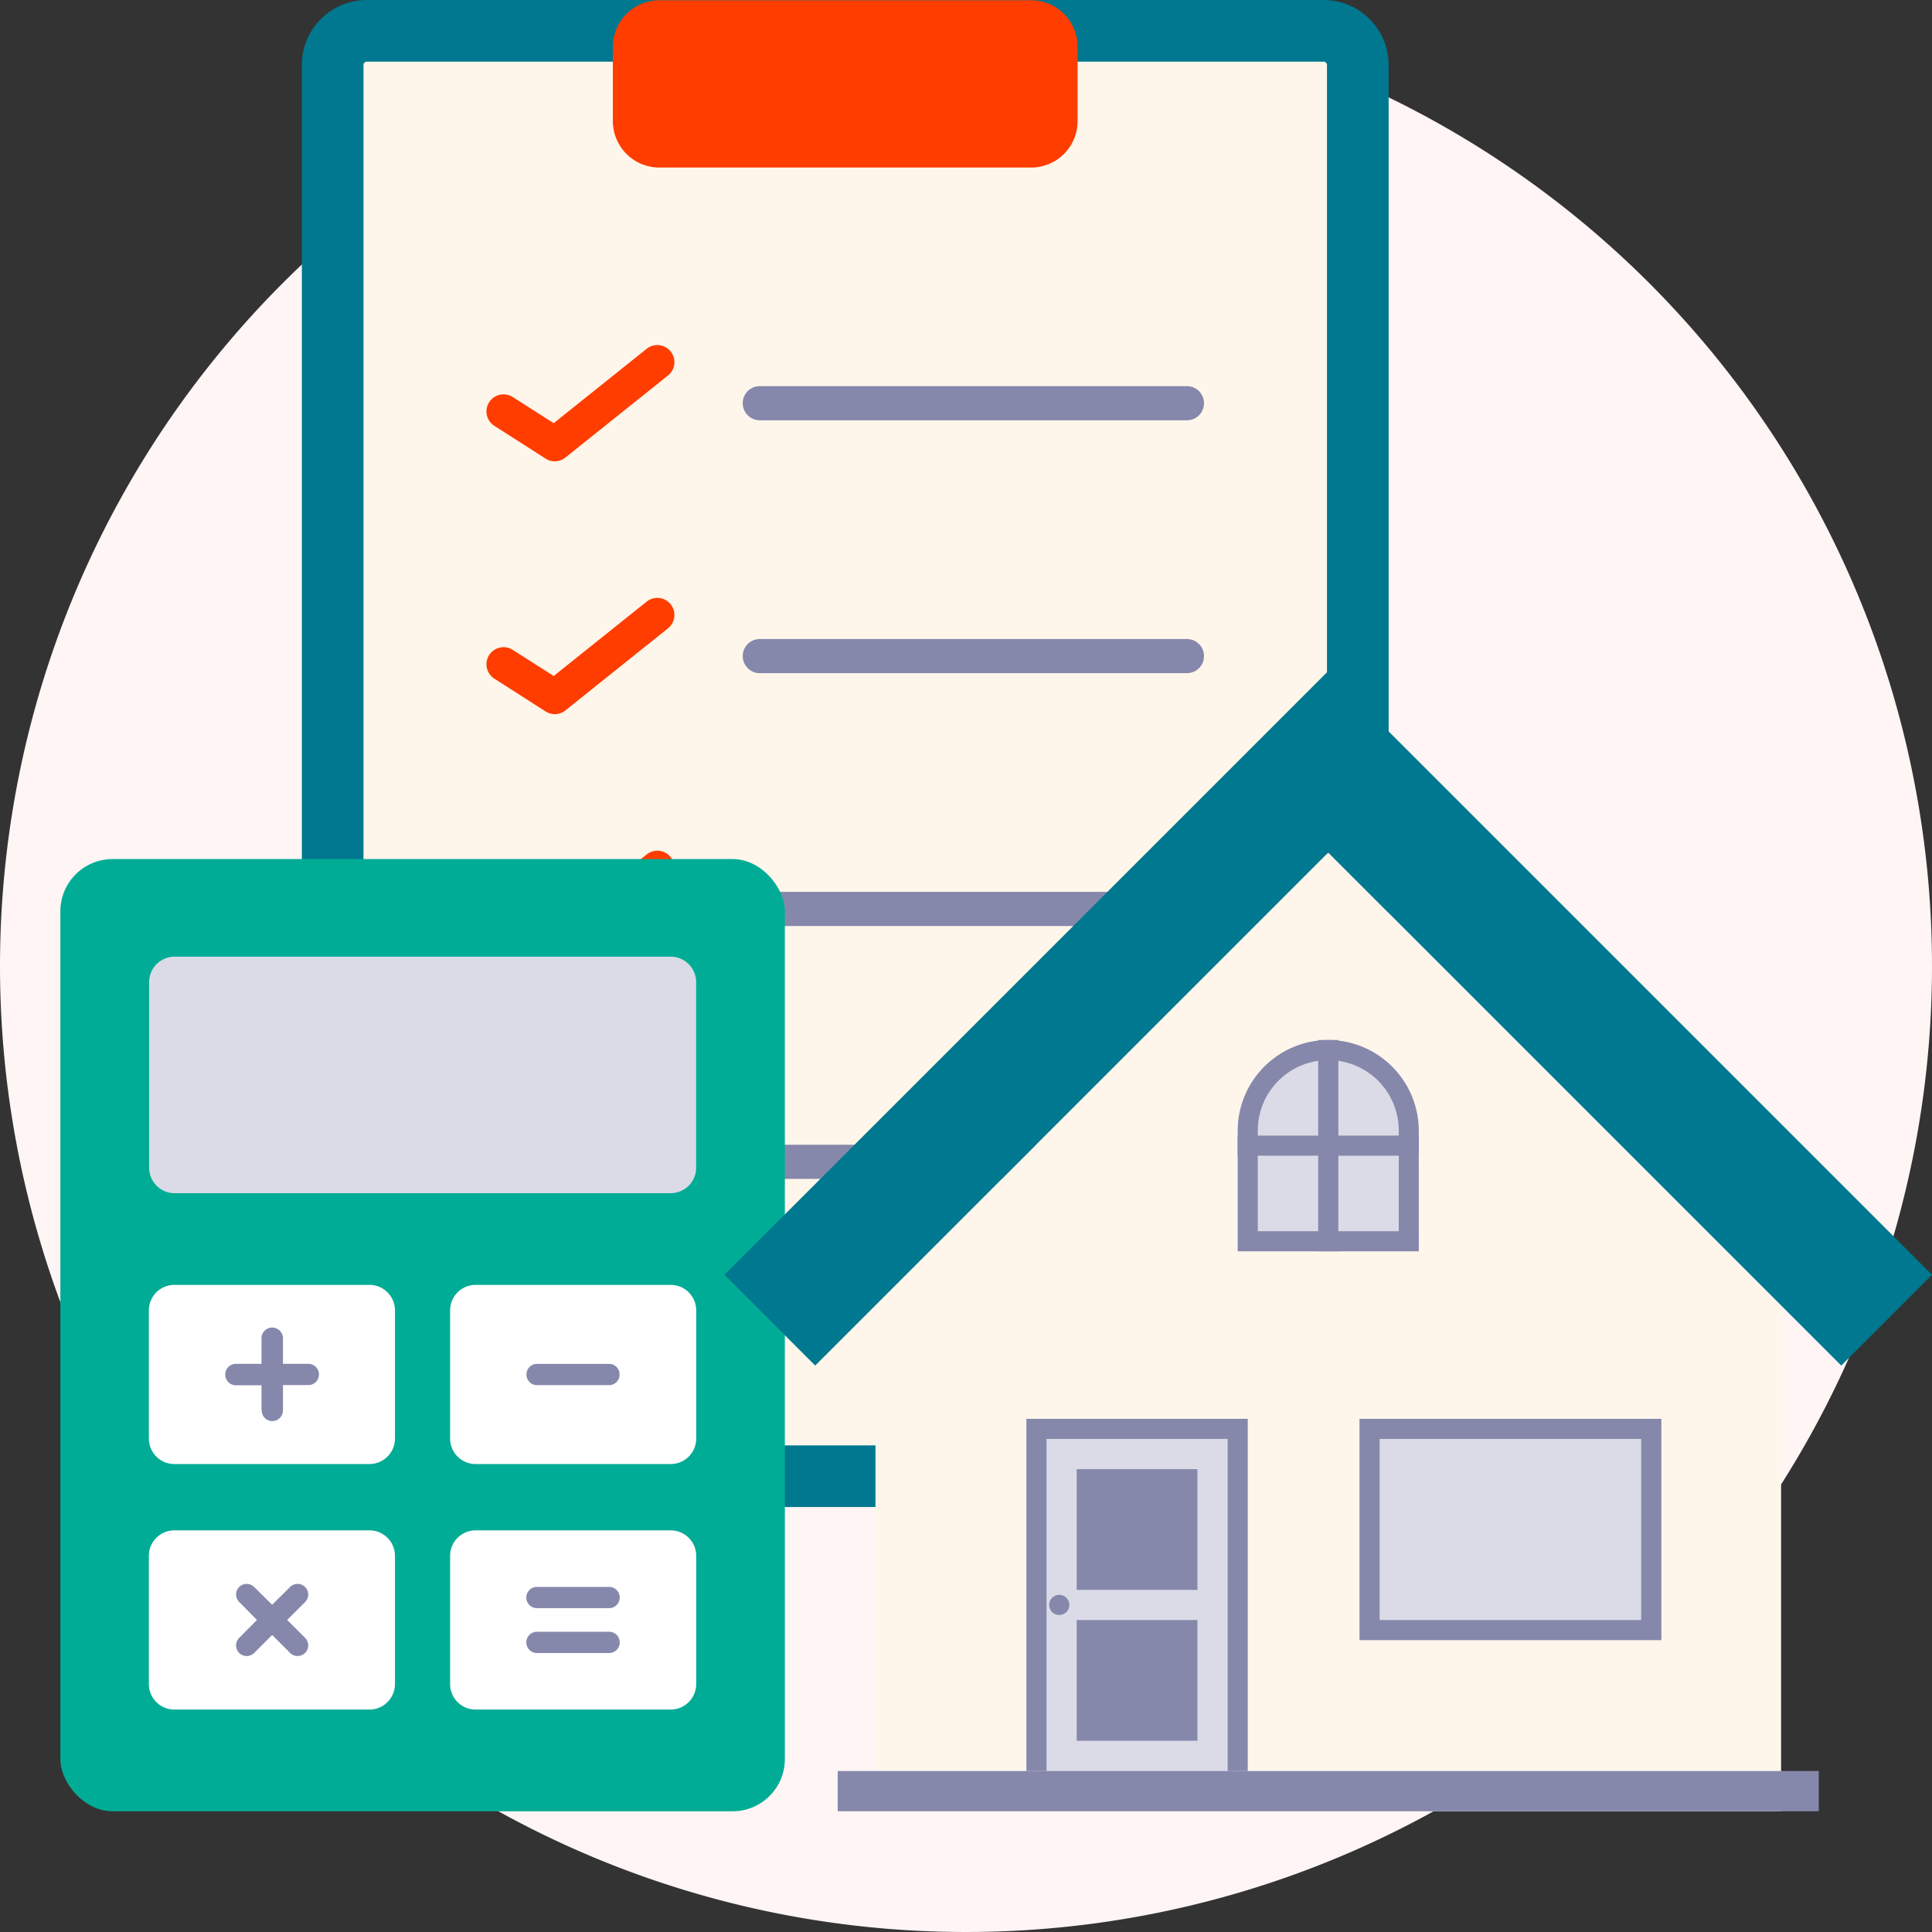
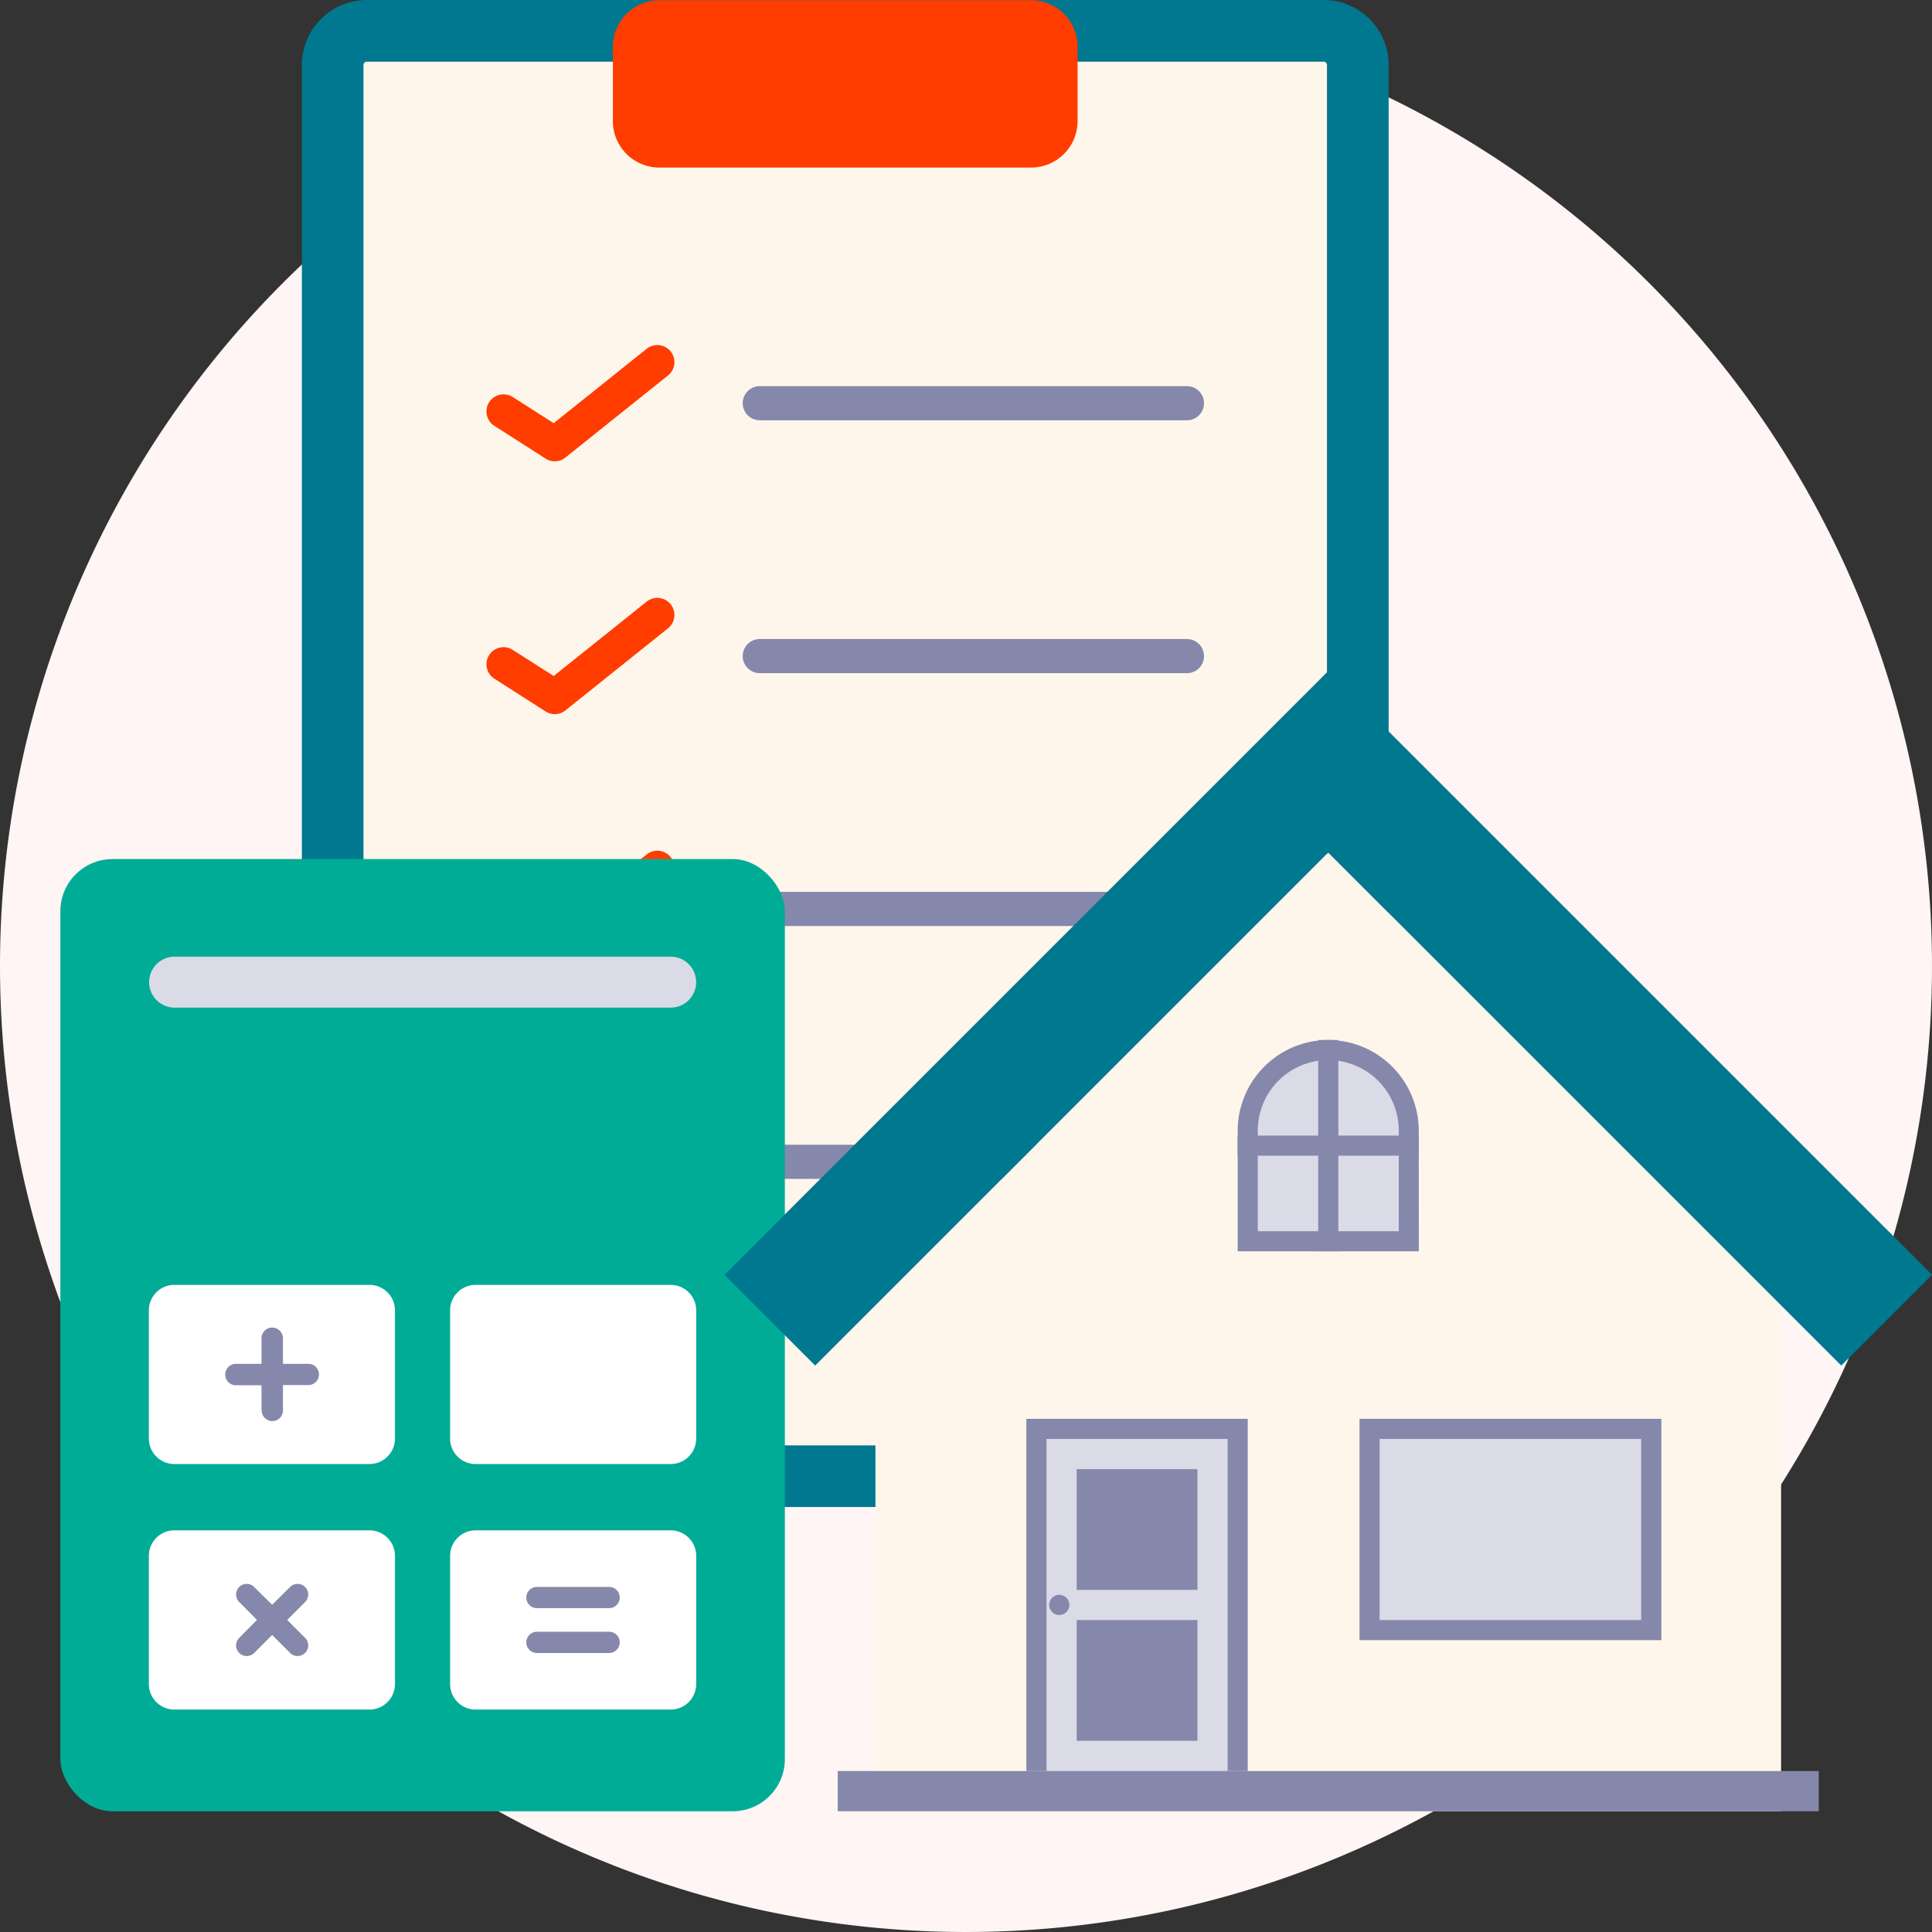
<svg xmlns="http://www.w3.org/2000/svg" width="37" height="37" viewBox="0 0 37 37">
  <rect x="0" y="0" width="37" height="37" fill="#333333" stroke="none" />
  <g transform="translate(-485 2624)">
    <path d="M18.5,0A18.5,18.5,0,1,1,0,18.5,18.5,18.5,0,0,1,18.5,0Z" transform="translate(485 -2624)" fill="#fff5f5" />
    <g transform="translate(486.156 -2624)">
      <g transform="translate(4.625 0)">
        <path d="M887.3,826.859a.654.654,0,0,0-.654-.654H868.324a.655.655,0,0,0-.654.654v26.372a.655.655,0,0,0,.654.654h18.323a.655.655,0,0,0,.654-.654V826.859Z" transform="translate(-867.08 -825.55)" fill="#fff6eb" fill-rule="evenodd" />
        <path d="M868.415,825.705h18.323a1.245,1.245,0,0,1,1.245,1.245v26.372a1.254,1.254,0,0,1-.365.88,1.237,1.237,0,0,1-.88.364H868.415a1.236,1.236,0,0,1-.88-.365,1.252,1.252,0,0,1-.365-.88V826.95a1.245,1.245,0,0,1,1.245-1.245Zm18.323,27.681a.064.064,0,0,0,.064-.064V826.95a.064.064,0,0,0-.064-.064H868.415a.062.062,0,0,0-.045.018.063.063,0,0,0-.02.046v26.372a.065.065,0,0,0,.064.064Z" transform="translate(-867.17 -825.705)" fill="#00788f" />
        <path d="M900.57,824.7a.89.89,0,0,0-.89-.89h-7.12a.891.891,0,0,0-.89.89v1.424a.891.891,0,0,0,.89.89h7.12a.89.89,0,0,0,.89-.89V824.7Z" transform="translate(-885.714 -823.805)" fill="#ff3d00" fill-rule="evenodd" />
        <path d="M879.779,850.27a.327.327,0,0,1-.176-.052l-.982-.628a.327.327,0,0,1,.353-.551l.784.5,1.78-1.424a.327.327,0,1,1,.409.511l-1.963,1.57A.326.326,0,0,1,879.779,850.27Z" transform="translate(-874.935 -841.435)" fill="#ff3d00" />
        <path d="M879.779,868.03a.327.327,0,0,1-.176-.052l-.982-.628a.327.327,0,1,1,.353-.551l.784.5,1.78-1.424a.327.327,0,1,1,.409.511l-1.963,1.571A.327.327,0,0,1,879.779,868.03Z" transform="translate(-874.935 -854.353)" fill="#ff3d00" />
        <path d="M879.779,885.79a.327.327,0,0,1-.176-.052l-.982-.628a.327.327,0,0,1,.353-.551l.784.5,1.78-1.424a.327.327,0,1,1,.409.511l-1.963,1.57A.326.326,0,0,1,879.779,885.79Z" transform="translate(-874.935 -867.271)" fill="#ff3d00" />
        <path d="M879.779,903.55a.328.328,0,0,1-.176-.052l-.982-.628a.327.327,0,1,1,.353-.551l.784.5,1.78-1.424a.327.327,0,1,1,.409.511l-1.963,1.571A.327.327,0,0,1,879.779,903.55Z" transform="translate(-874.935 -880.188)" fill="#ff3d00" />
        <path d="M7.307-.546H-.873A.327.327,0,0,1-1.2-.873.327.327,0,0,1-.873-1.2h8.18a.327.327,0,0,1,.327.327A.327.327,0,0,1,7.307-.546Z" transform="translate(9.643 8.595)" fill="#8588ab" />
        <path d="M7.307-.546H-.873A.327.327,0,0,1-1.2-.873.327.327,0,0,1-.873-1.2h8.18a.327.327,0,0,1,.327.327A.327.327,0,0,1,7.307-.546Z" transform="translate(9.643 13.438)" fill="#8588ab" />
        <path d="M7.307-.546H-.873A.327.327,0,0,1-1.2-.873.327.327,0,0,1-.873-1.2h8.18a.327.327,0,0,1,.327.327A.327.327,0,0,1,7.307-.546Z" transform="translate(9.643 18.28)" fill="#8588ab" />
        <path d="M7.307-.546H-.873A.327.327,0,0,1-1.2-.873.327.327,0,0,1-.873-1.2h8.18a.327.327,0,0,1,.327.327A.327.327,0,0,1,7.307-.546Z" transform="translate(9.643 23.123)" fill="#8588ab" />
      </g>
      <g transform="translate(0 16.452)">
        <rect width="13.875" height="18.236" rx="1" transform="translate(0 0)" fill="#00ac95" />
-         <path d="M1400.868,542.993a.488.488,0,0,0-.488-.488h-9.5a.488.488,0,0,0-.488.488v3.554a.488.488,0,0,0,.488.488h9.5a.488.488,0,0,0,.488-.488v-3.554Z" transform="translate(-1388.692 -540.636)" fill="#dadbe6" fill-rule="evenodd" />
+         <path d="M1400.868,542.993a.488.488,0,0,0-.488-.488h-9.5a.488.488,0,0,0-.488.488a.488.488,0,0,0,.488.488h9.5a.488.488,0,0,0,.488-.488v-3.554Z" transform="translate(-1388.692 -540.636)" fill="#dadbe6" fill-rule="evenodd" />
        <path d="M1395.1,573.89a.488.488,0,0,0-.488-.488h-3.737a.488.488,0,0,0-.488.488v2.455a.488.488,0,0,0,.488.488h3.737a.488.488,0,0,0,.488-.488V573.89Z" transform="translate(-1388.692 -565.247)" fill="#fff" fill-rule="evenodd" />
        <path d="M1423.432,573.89a.488.488,0,0,0-.488-.488h-3.737a.488.488,0,0,0-.488.488v2.455a.488.488,0,0,0,.488.488h3.737a.488.488,0,0,0,.488-.488V573.89Z" transform="translate(-1411.255 -565.247)" fill="#fff" fill-rule="evenodd" />
        <path d="M1395.1,596.994a.488.488,0,0,0-.488-.488h-3.737a.488.488,0,0,0-.488.488v2.456a.488.488,0,0,0,.488.488h3.737a.488.488,0,0,0,.488-.488v-2.456Z" transform="translate(-1388.692 -583.65)" fill="#fff" fill-rule="evenodd" />
        <path d="M1423.432,596.994a.488.488,0,0,0-.488-.488h-3.737a.488.488,0,0,0-.488.488v2.456a.488.488,0,0,0,.488.488h3.737a.488.488,0,0,0,.488-.488v-2.456Z" transform="translate(-1411.255 -583.65)" fill="#fff" fill-rule="evenodd" />
        <path d="M.689,1.582V1.1H.2A.2.2,0,0,1,.2.689H.689V.2A.2.2,0,1,1,1.1.2V.689h.486a.2.2,0,1,1,0,.407H1.1v.486a.2.2,0,0,1-.407,0Z" transform="translate(3.163 8.978)" fill="#8588ab" />
        <path d="M1.034,1.322.691.979l-.344.344A.2.2,0,1,1,.06,1.034L.4.691.06.347A.2.2,0,1,1,.347.06L.691.4,1.034.06a.2.2,0,1,1,.288.288L.979.691l.343.343a.2.2,0,0,1-.288.288Z" transform="translate(3.365 13.881)" fill="#8588ab" />
-         <path d="M.582-.593H-.8A.2.2,0,0,1-1-.8.2.2,0,0,1-.8-1H.582a.2.2,0,0,1,.2.2A.2.2,0,0,1,.582-.593Z" transform="translate(9.927 10.668)" fill="#8588ab" />
        <path d="M.2,1.266A.2.2,0,0,1,.2.859H1.582a.2.2,0,1,1,0,.407ZM.2.407A.2.2,0,0,1,.2,0H1.582a.2.2,0,0,1,0,.407Z" transform="translate(8.927 13.939)" fill="#8588ab" />
      </g>
      <g transform="translate(12.719 12.851)">
        <path d="M133.594,354.861v9.69h17.344v-9.69l-8.672-8.672Z" transform="translate(-130.703 -342.714)" fill="#fff6eb" />
        <path d="M133.971,330.99l-8.672-8.672-8.672,8.672-2.891,2.891,1.738,1.738,1.153-1.153,8.672-8.672,8.672,8.672,1.153,1.153,1.738-1.738Z" transform="translate(-113.737 -322.318)" fill="#00788f" />
        <rect width="18.789" height="0.771" transform="translate(2.168 21.066)" fill="#8588ab" />
        <rect width="4.24" height="6.745" transform="translate(5.781 14.321)" fill="#8588ab" />
        <rect width="5.781" height="4.239" transform="translate(12.161 14.321)" fill="#8588ab" />
        <path d="M0,0H5.01V3.469H0Z" transform="translate(12.546 14.706)" fill="#dadbe6" />
        <rect width="3.469" height="6.359" transform="translate(6.167 14.706)" fill="#dadbe6" />
        <rect width="2.312" height="2.312" transform="translate(6.745 15.285)" fill="#8588ab" />
        <rect width="2.312" height="2.312" transform="translate(6.745 18.175)" fill="#8588ab" />
        <path d="M156.841,444.051a.193.193,0,1,0-.193.192A.193.193,0,0,0,156.841,444.051Z" transform="translate(-150.237 -426.165)" fill="#8588ab" />
        <g transform="translate(9.828 7.066)">
          <path d="M184.717,374.905h-3.469v-2.313a1.74,1.74,0,0,1,1.734-1.734h0a1.74,1.74,0,0,1,1.734,1.734Z" transform="translate(-181.248 -370.858)" fill="#8588ab" />
          <path d="M183.895,376.783v-1.927a1.349,1.349,0,0,1,2.7,0v1.927Z" transform="translate(-183.51 -373.121)" fill="#dadbe6" />
          <rect width="0.386" height="4.047" transform="translate(1.542 0)" fill="#8588ab" />
          <rect width="3.469" height="0.385" transform="translate(0 1.831)" fill="#8588ab" />
        </g>
      </g>
    </g>
  </g>
</svg>